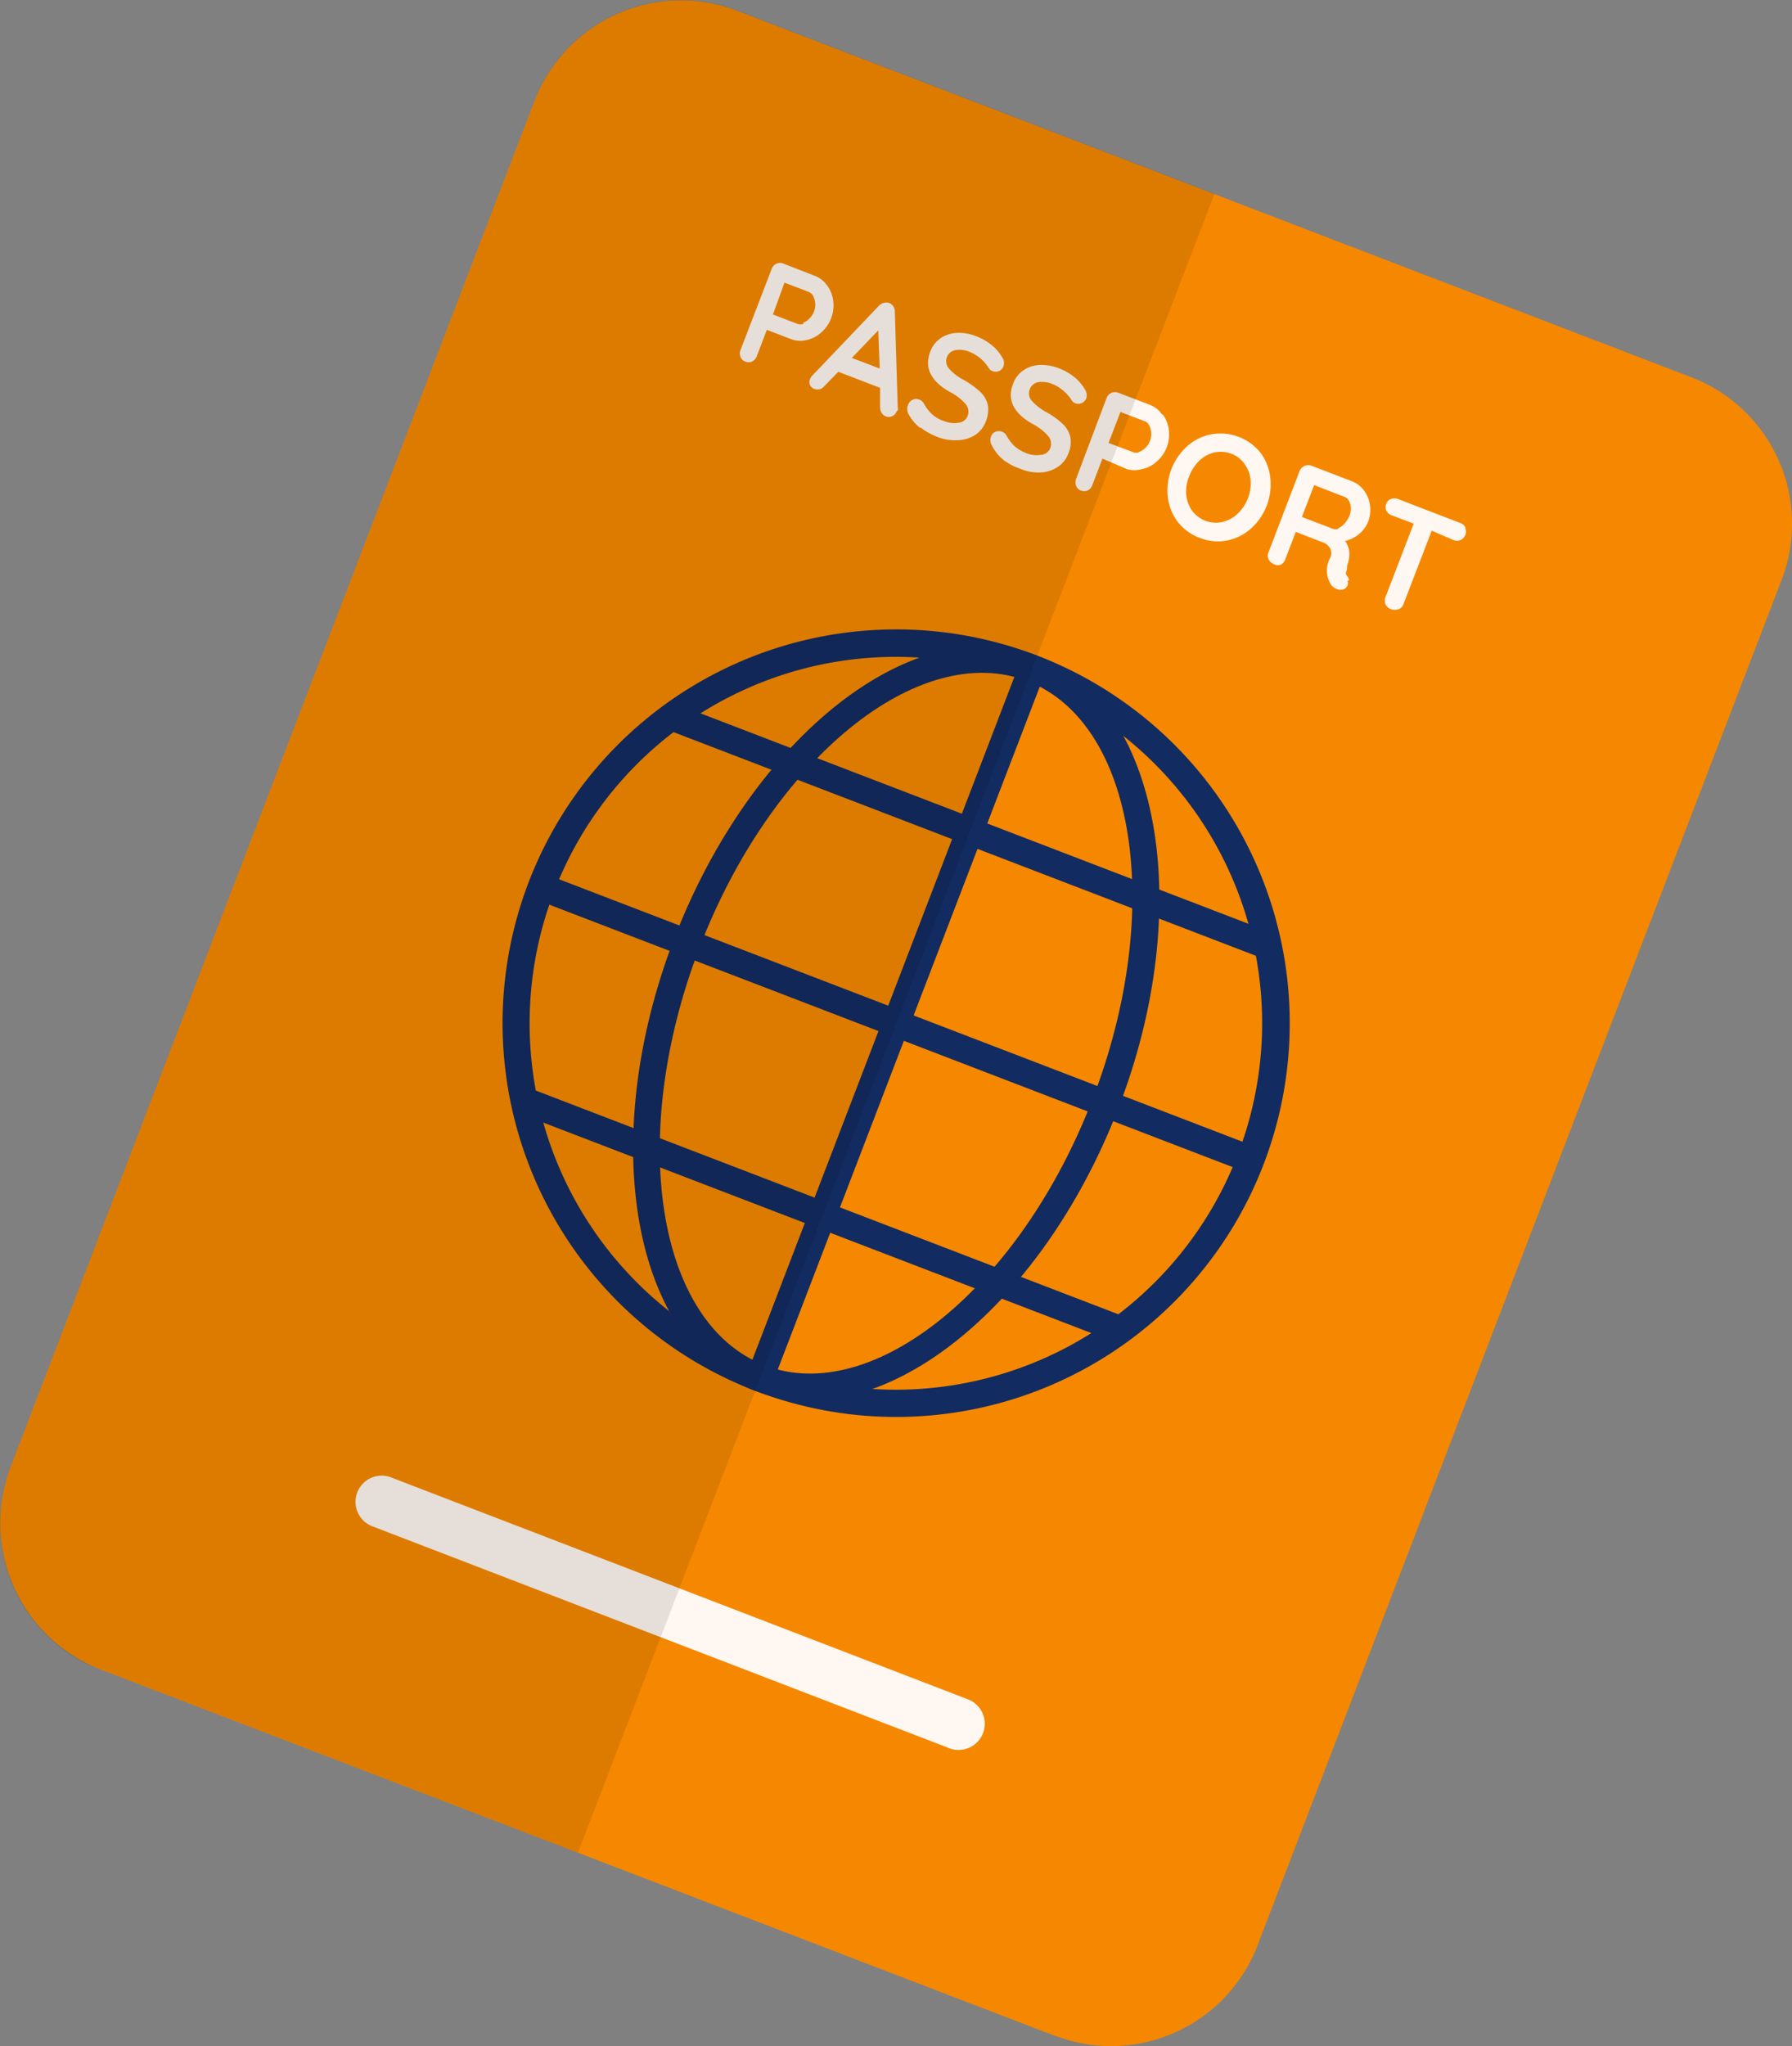
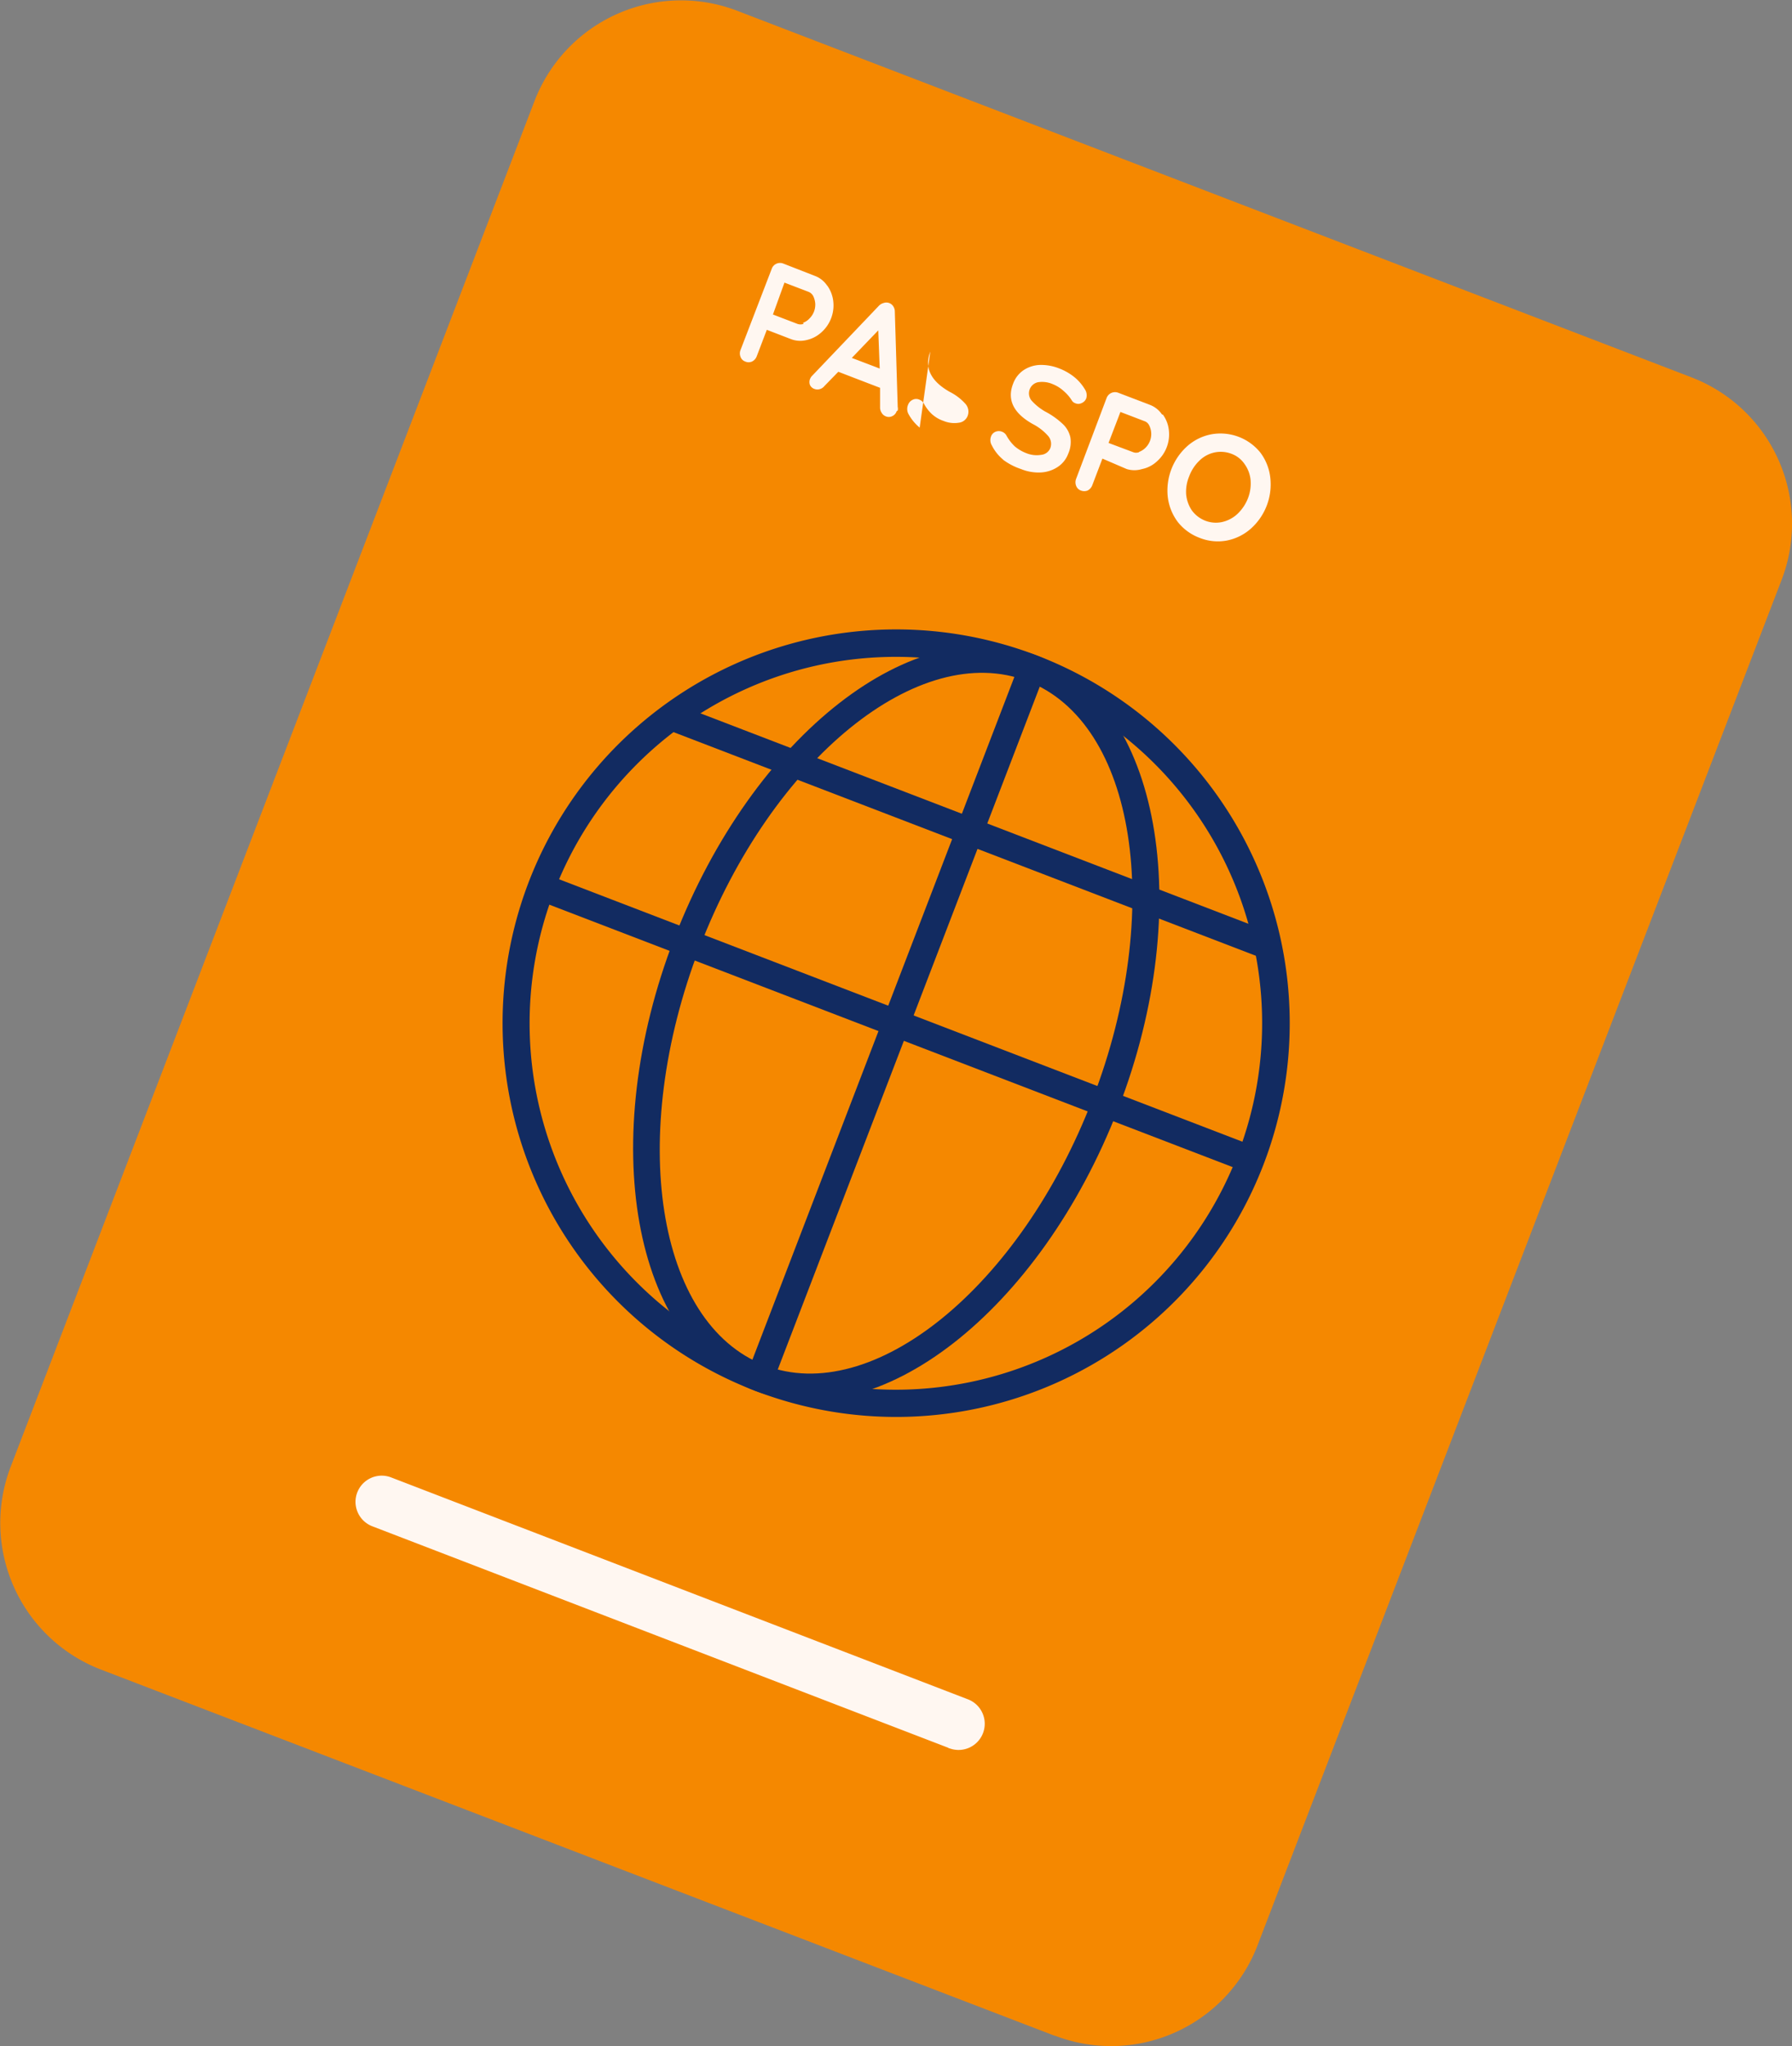
<svg xmlns="http://www.w3.org/2000/svg" viewBox="0 0 99.53 113.6">
  <rect x="0" y="0" width="99.53" height="113.6" fill="#808080" stroke="none" />
  <defs>
    <clipPath id="clip-path" transform="translate(-2.54 -2.54)">
      <rect x="-14.33" y="34.15" width="98.65" height="37.1" transform="translate(-26.74 66.48) rotate(-69)" style="fill:none" />
    </clipPath>
  </defs>
  <g id="Layer_2" data-name="Layer 2">
    <g id="Layer_1-2" data-name="Layer 1">
      <g id="Group_6212" data-name="Group 6212">
        <path id="Path_21765" data-name="Path 21765" d="M61.13,115.56l-53-20.34A8.72,8.72,0,0,1,3.12,84L32.23,8.14a8.72,8.72,0,0,1,11.26-5l53,20.35a8.7,8.7,0,0,1,5,11.25L72.38,110.55a8.71,8.71,0,0,1-11.25,5" transform="translate(-2.54 -2.54)" style="fill:#f58800" />
        <path id="Path_21766" data-name="Path 21766" d="M44.48,79.75A21.86,21.86,0,1,1,72.72,67.18,21.86,21.86,0,0,1,44.48,79.75ZM59.6,40.36A20.34,20.34,0,1,0,45,78.34h0a20.35,20.35,0,0,0,14.58-38Z" transform="translate(-2.54 -2.54)" style="fill:#122b61" />
        <path id="Path_21767" data-name="Path 21767" d="M44.48,79.75C37.67,77.14,35.65,65.86,40,54.61S53.34,36.33,60.14,38.94,69,52.83,64.65,64.08,51.28,82.36,44.48,79.75ZM59.6,40.35c-6-2.31-14.19,4.33-18.21,14.8S39,76,45,78.33,59.21,74,63.23,63.54s2.39-20.88-3.63-23.19Z" transform="translate(-2.54 -2.54)" style="fill:#122b61" />
        <rect id="Rectangle_1844" data-name="Rectangle 1844" x="31.21" y="58.59" width="42.2" height="1.51" transform="translate(-24.38 84.37) rotate(-69)" style="fill:#122b61" />
        <rect id="Rectangle_1845" data-name="Rectangle 1845" x="51.55" y="38.24" width="1.51" height="42.2" transform="translate(-24.38 84.37) rotate(-69)" style="fill:#122b61" />
        <rect id="Rectangle_1846" data-name="Rectangle 1846" x="55.64" y="30.95" width="1.51" height="35.48" transform="translate(-11.81 81.35) rotate(-69)" style="fill:#122b61" />
-         <rect id="Rectangle_1847" data-name="Rectangle 1847" x="47.46" y="52.26" width="1.51" height="35.48" transform="translate(-36.95 87.39) rotate(-69)" style="fill:#122b61" />
        <path id="Path_21768" data-name="Path 21768" d="M48.49,18.4a1.82,1.82,0,0,1,.33.86A2,2,0,0,1,48.15,21a1.79,1.79,0,0,1-.82.42,1.45,1.45,0,0,1-.85-.05l-1.35-.52-.56,1.47a.53.53,0,0,1-.26.29.46.46,0,0,1-.38,0,.42.42,0,0,1-.26-.26.5.5,0,0,1,0-.38l1.73-4.5a.49.49,0,0,1,.64-.3h0l1.77.69a1.41,1.41,0,0,1,.66.52m-1.33,2.08a.88.88,0,0,0,.36-.24,1.08,1.08,0,0,0,.32-.83,1.19,1.19,0,0,0-.11-.41.53.53,0,0,0-.24-.23l-1.36-.52L45.47,20l1.36.52a.5.5,0,0,0,.34,0" transform="translate(-2.54 -2.54)" style="fill:#fff7f1" />
        <path id="Path_21769" data-name="Path 21769" d="M52.34,25.37a.45.45,0,0,1-.26.28.43.43,0,0,1-.35,0,.45.45,0,0,1-.22-.19.53.53,0,0,1-.09-.3l0-1.09-2.32-.89-.77.79a.49.49,0,0,1-.25.17.45.45,0,0,1-.28,0,.42.42,0,0,1-.27-.22.45.45,0,0,1,0-.34.64.64,0,0,1,.08-.14l3.73-3.91a.57.57,0,0,1,.28-.17.45.45,0,0,1,.3,0,.47.47,0,0,1,.23.18.53.53,0,0,1,.09.3l.16,5.29a.44.44,0,0,1,0,.2m-2.55-2.92,1.55.59-.08-2.12Z" transform="translate(-2.54 -2.54)" style="fill:#fff7f1" />
-         <path id="Path_21770" data-name="Path 21770" d="M53.62,26.28a2.56,2.56,0,0,1-.64-.79.6.6,0,0,1,0-.49.49.49,0,0,1,.26-.27.43.43,0,0,1,.37,0,.47.47,0,0,1,.23.19,2.28,2.28,0,0,0,.46.61,1.86,1.86,0,0,0,.65.38,1.57,1.57,0,0,0,.83.1.6.6,0,0,0,.5-.37.66.66,0,0,0-.1-.66,2.93,2.93,0,0,0-.88-.68c-1.07-.6-1.43-1.35-1.09-2.24a1.55,1.55,0,0,1,.58-.75,1.78,1.78,0,0,1,.92-.29,2.59,2.59,0,0,1,1.06.19,3.08,3.08,0,0,1,.86.5,2.29,2.29,0,0,1,.57.67.52.52,0,0,1,.07.5.43.43,0,0,1-.25.26.45.45,0,0,1-.36,0,.36.36,0,0,1-.19-.15,2.21,2.21,0,0,0-.44-.52,2.1,2.1,0,0,0-.6-.38,1.43,1.43,0,0,0-.84-.11.62.62,0,0,0-.36,1,2.65,2.65,0,0,0,.76.61,4.8,4.8,0,0,1,1,.71,1.5,1.5,0,0,1,.42.73,1.81,1.81,0,0,1-.12.92,1.55,1.55,0,0,1-.61.75,1.91,1.91,0,0,1-1,.28,2.58,2.58,0,0,1-1.06-.18,3.59,3.59,0,0,1-.94-.52" transform="translate(-2.54 -2.54)" style="fill:#fff7f1" />
+         <path id="Path_21770" data-name="Path 21770" d="M53.62,26.28a2.56,2.56,0,0,1-.64-.79.6.6,0,0,1,0-.49.49.49,0,0,1,.26-.27.43.43,0,0,1,.37,0,.47.47,0,0,1,.23.19,2.28,2.28,0,0,0,.46.61,1.86,1.86,0,0,0,.65.38,1.57,1.57,0,0,0,.83.1.6.6,0,0,0,.5-.37.66.66,0,0,0-.1-.66,2.93,2.93,0,0,0-.88-.68c-1.07-.6-1.43-1.35-1.09-2.24" transform="translate(-2.54 -2.54)" style="fill:#fff7f1" />
        <path id="Path_21771" data-name="Path 21771" d="M58.26,28.06a2.42,2.42,0,0,1-.63-.79.57.57,0,0,1-.05-.49.44.44,0,0,1,.25-.27.48.48,0,0,1,.37,0,.48.48,0,0,1,.23.19,2.51,2.51,0,0,0,.46.61,2.21,2.21,0,0,0,.66.39,1.53,1.53,0,0,0,.82.09.61.61,0,0,0,.5-.36.67.67,0,0,0-.1-.67,2.89,2.89,0,0,0-.87-.68c-1.07-.6-1.44-1.35-1.09-2.24a1.54,1.54,0,0,1,.58-.75,1.75,1.75,0,0,1,.91-.29,2.7,2.7,0,0,1,1.06.19,3.13,3.13,0,0,1,.87.5,2.6,2.6,0,0,1,.57.67.59.59,0,0,1,.07.5.47.47,0,0,1-.26.26.41.41,0,0,1-.36,0,.34.34,0,0,1-.18-.15,2.22,2.22,0,0,0-.45-.52,2,2,0,0,0-.6-.38,1.48,1.48,0,0,0-.83-.11.63.63,0,0,0-.37,1,3,3,0,0,0,.76.62,4.42,4.42,0,0,1,1,.71,1.44,1.44,0,0,1,.41.73,1.6,1.6,0,0,1-.12.91,1.5,1.5,0,0,1-.61.75,1.86,1.86,0,0,1-.95.29,2.56,2.56,0,0,1-1.06-.19,3.52,3.52,0,0,1-1-.52" transform="translate(-2.54 -2.54)" style="fill:#fff7f1" />
        <path id="Path_21772" data-name="Path 21772" d="M67.13,25.56a1.78,1.78,0,0,1,.33.86,2,2,0,0,1-.67,1.74,1.7,1.7,0,0,1-.82.42,1.45,1.45,0,0,1-.85,0L63.77,28l-.56,1.47a.55.55,0,0,1-.26.3.5.5,0,0,1-.38,0,.44.44,0,0,1-.26-.26.53.53,0,0,1,0-.39L64,24.64a.5.5,0,0,1,.64-.3h0l1.78.68a1.43,1.43,0,0,1,.66.53M65.8,27.63a1,1,0,0,0,.36-.23,1.07,1.07,0,0,0,.21-1.24.45.45,0,0,0-.24-.23l-1.36-.52-.66,1.72,1.36.51a.45.45,0,0,0,.34,0" transform="translate(-2.54 -2.54)" style="fill:#fff7f1" />
        <path id="Path_21773" data-name="Path 21773" d="M72,31.9a2.82,2.82,0,0,1-1.33.65,2.73,2.73,0,0,1-1.5-.15,2.79,2.79,0,0,1-1.22-.89,2.88,2.88,0,0,1-.55-1.38,3.31,3.31,0,0,1,1.08-2.82,2.82,2.82,0,0,1,1.34-.66,2.85,2.85,0,0,1,2.71,1,2.83,2.83,0,0,1,.56,1.38A3.29,3.29,0,0,1,72,31.9m0-2.7a1.79,1.79,0,0,0-.33-.89,1.51,1.51,0,0,0-.74-.58,1.67,1.67,0,0,0-.94-.07,1.7,1.7,0,0,0-.83.45,2.31,2.31,0,0,0-.57.87,2.22,2.22,0,0,0-.17,1,1.91,1.91,0,0,0,.32.9,1.69,1.69,0,0,0,.75.57,1.64,1.64,0,0,0,.93.07,1.85,1.85,0,0,0,.85-.45,2.42,2.42,0,0,0,.58-.86,2.27,2.27,0,0,0,.15-1" transform="translate(-2.54 -2.54)" style="fill:#fff7f1" />
-         <path id="Path_21774" data-name="Path 21774" d="M77.39,34.78a.5.5,0,0,1,0,.24.41.41,0,0,1-.19.22.49.49,0,0,1-.41,0,.68.68,0,0,1-.31-.22,1.46,1.46,0,0,1-.06-1.51.59.59,0,0,0,0-.52.79.79,0,0,0-.46-.36l-1.45-.56-.58,1.51a.55.55,0,0,1-.24.3.39.39,0,0,1-.35,0,.61.61,0,0,1-.34-.29.44.44,0,0,1,0-.4l1.72-4.5a.52.52,0,0,1,.65-.3h0l2.24.86a1.5,1.5,0,0,1,.68.51,1.75,1.75,0,0,1,.34.82,1.79,1.79,0,0,1-.11.94,1.67,1.67,0,0,1-.5.67,1.8,1.8,0,0,1-.77.38,1.3,1.3,0,0,1,.18,1.13,1.17,1.17,0,0,1-.07.25c0,.12,0,.24-.07.37a.29.29,0,0,0,.08.21.55.55,0,0,1,.1.22m-.6-2.88a1.09,1.09,0,0,0,.36-.28,1.53,1.53,0,0,0,.27-.44,1.08,1.08,0,0,0,.07-.43,1,1,0,0,0-.11-.38.43.43,0,0,0-.23-.21l-1.7-.66-.68,1.77,1.7.65a.42.42,0,0,0,.33,0" transform="translate(-2.54 -2.54)" style="fill:#fff7f1" />
-         <path id="Path_21775" data-name="Path 21775" d="M83.92,31.87a.46.46,0,0,1,0,.38.49.49,0,0,1-.26.27.48.48,0,0,1-.39,0L82.06,32l-1.57,4.08a.44.44,0,0,1-.27.28.61.61,0,0,1-.42,0,.54.54,0,0,1-.31-.28.52.52,0,0,1,0-.39l1.57-4.08-1.22-.46a.55.55,0,0,1-.3-.26.46.46,0,0,1,0-.38.44.44,0,0,1,.25-.27.58.58,0,0,1,.39,0l3.45,1.33a.5.5,0,0,1,.3.25" transform="translate(-2.54 -2.54)" style="fill:#fff7f1" />
      </g>
      <g id="Group_6219" data-name="Group 6219">
        <path id="Path_21776" data-name="Path 21776" d="M55.24,99.58l-32-12.3a1.45,1.45,0,0,1,1-2.73L56.28,96.87a1.45,1.45,0,0,1-1,2.73h0l-.06,0" transform="translate(-2.54 -2.54)" style="fill:#fff7f1" />
        <g id="Group_6218" data-name="Group 6218" style="opacity:0.1">
          <g id="Group_6217" data-name="Group 6217">
            <g style="clip-path:url(#clip-path)">
              <g id="Group_6216" data-name="Group 6216">
                <g id="Group_6215" data-name="Group 6215">
                  <g style="clip-path:url(#clip-path)">
                    <g id="Group_6214" data-name="Group 6214">
-                       <path id="Path_21777" data-name="Path 21777" d="M70,13.3,43.49,3.12a8.72,8.72,0,0,0-11.26,5L3.12,84a8.72,8.72,0,0,0,5,11.26l26.51,10.17Z" transform="translate(-2.54 -2.54)" />
-                     </g>
+                       </g>
                  </g>
                </g>
              </g>
            </g>
          </g>
        </g>
      </g>
    </g>
  </g>
</svg>